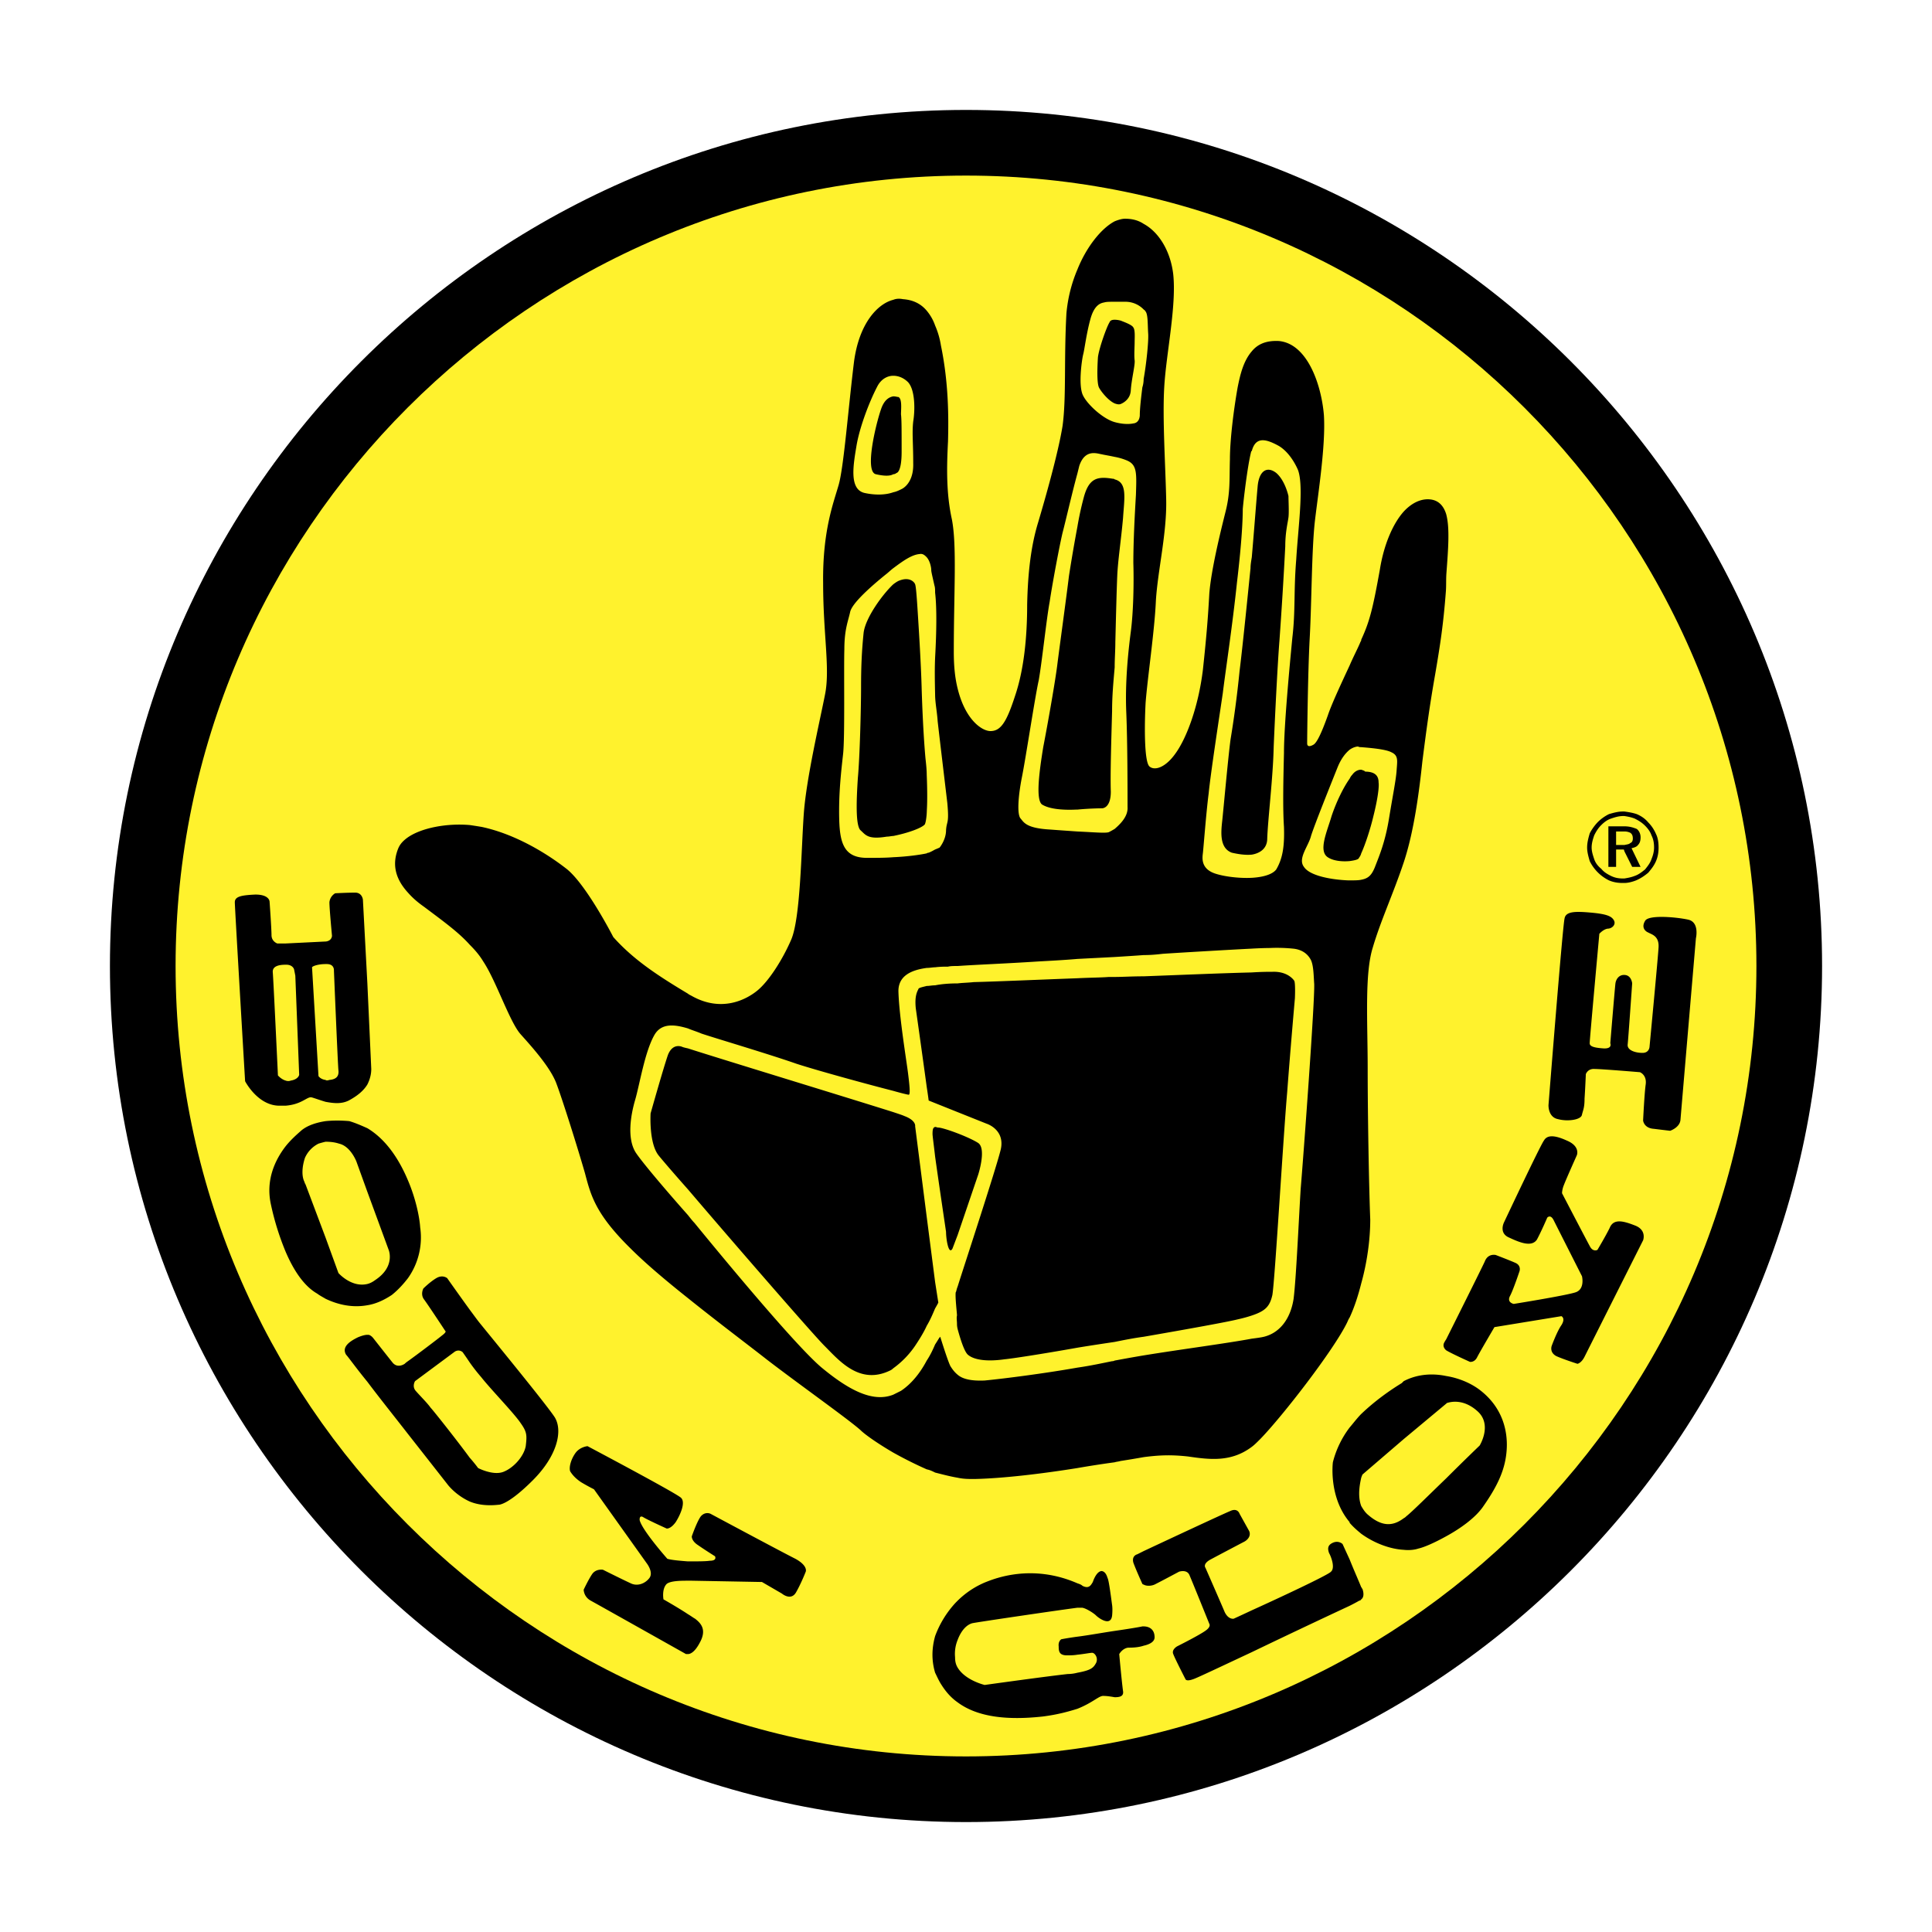
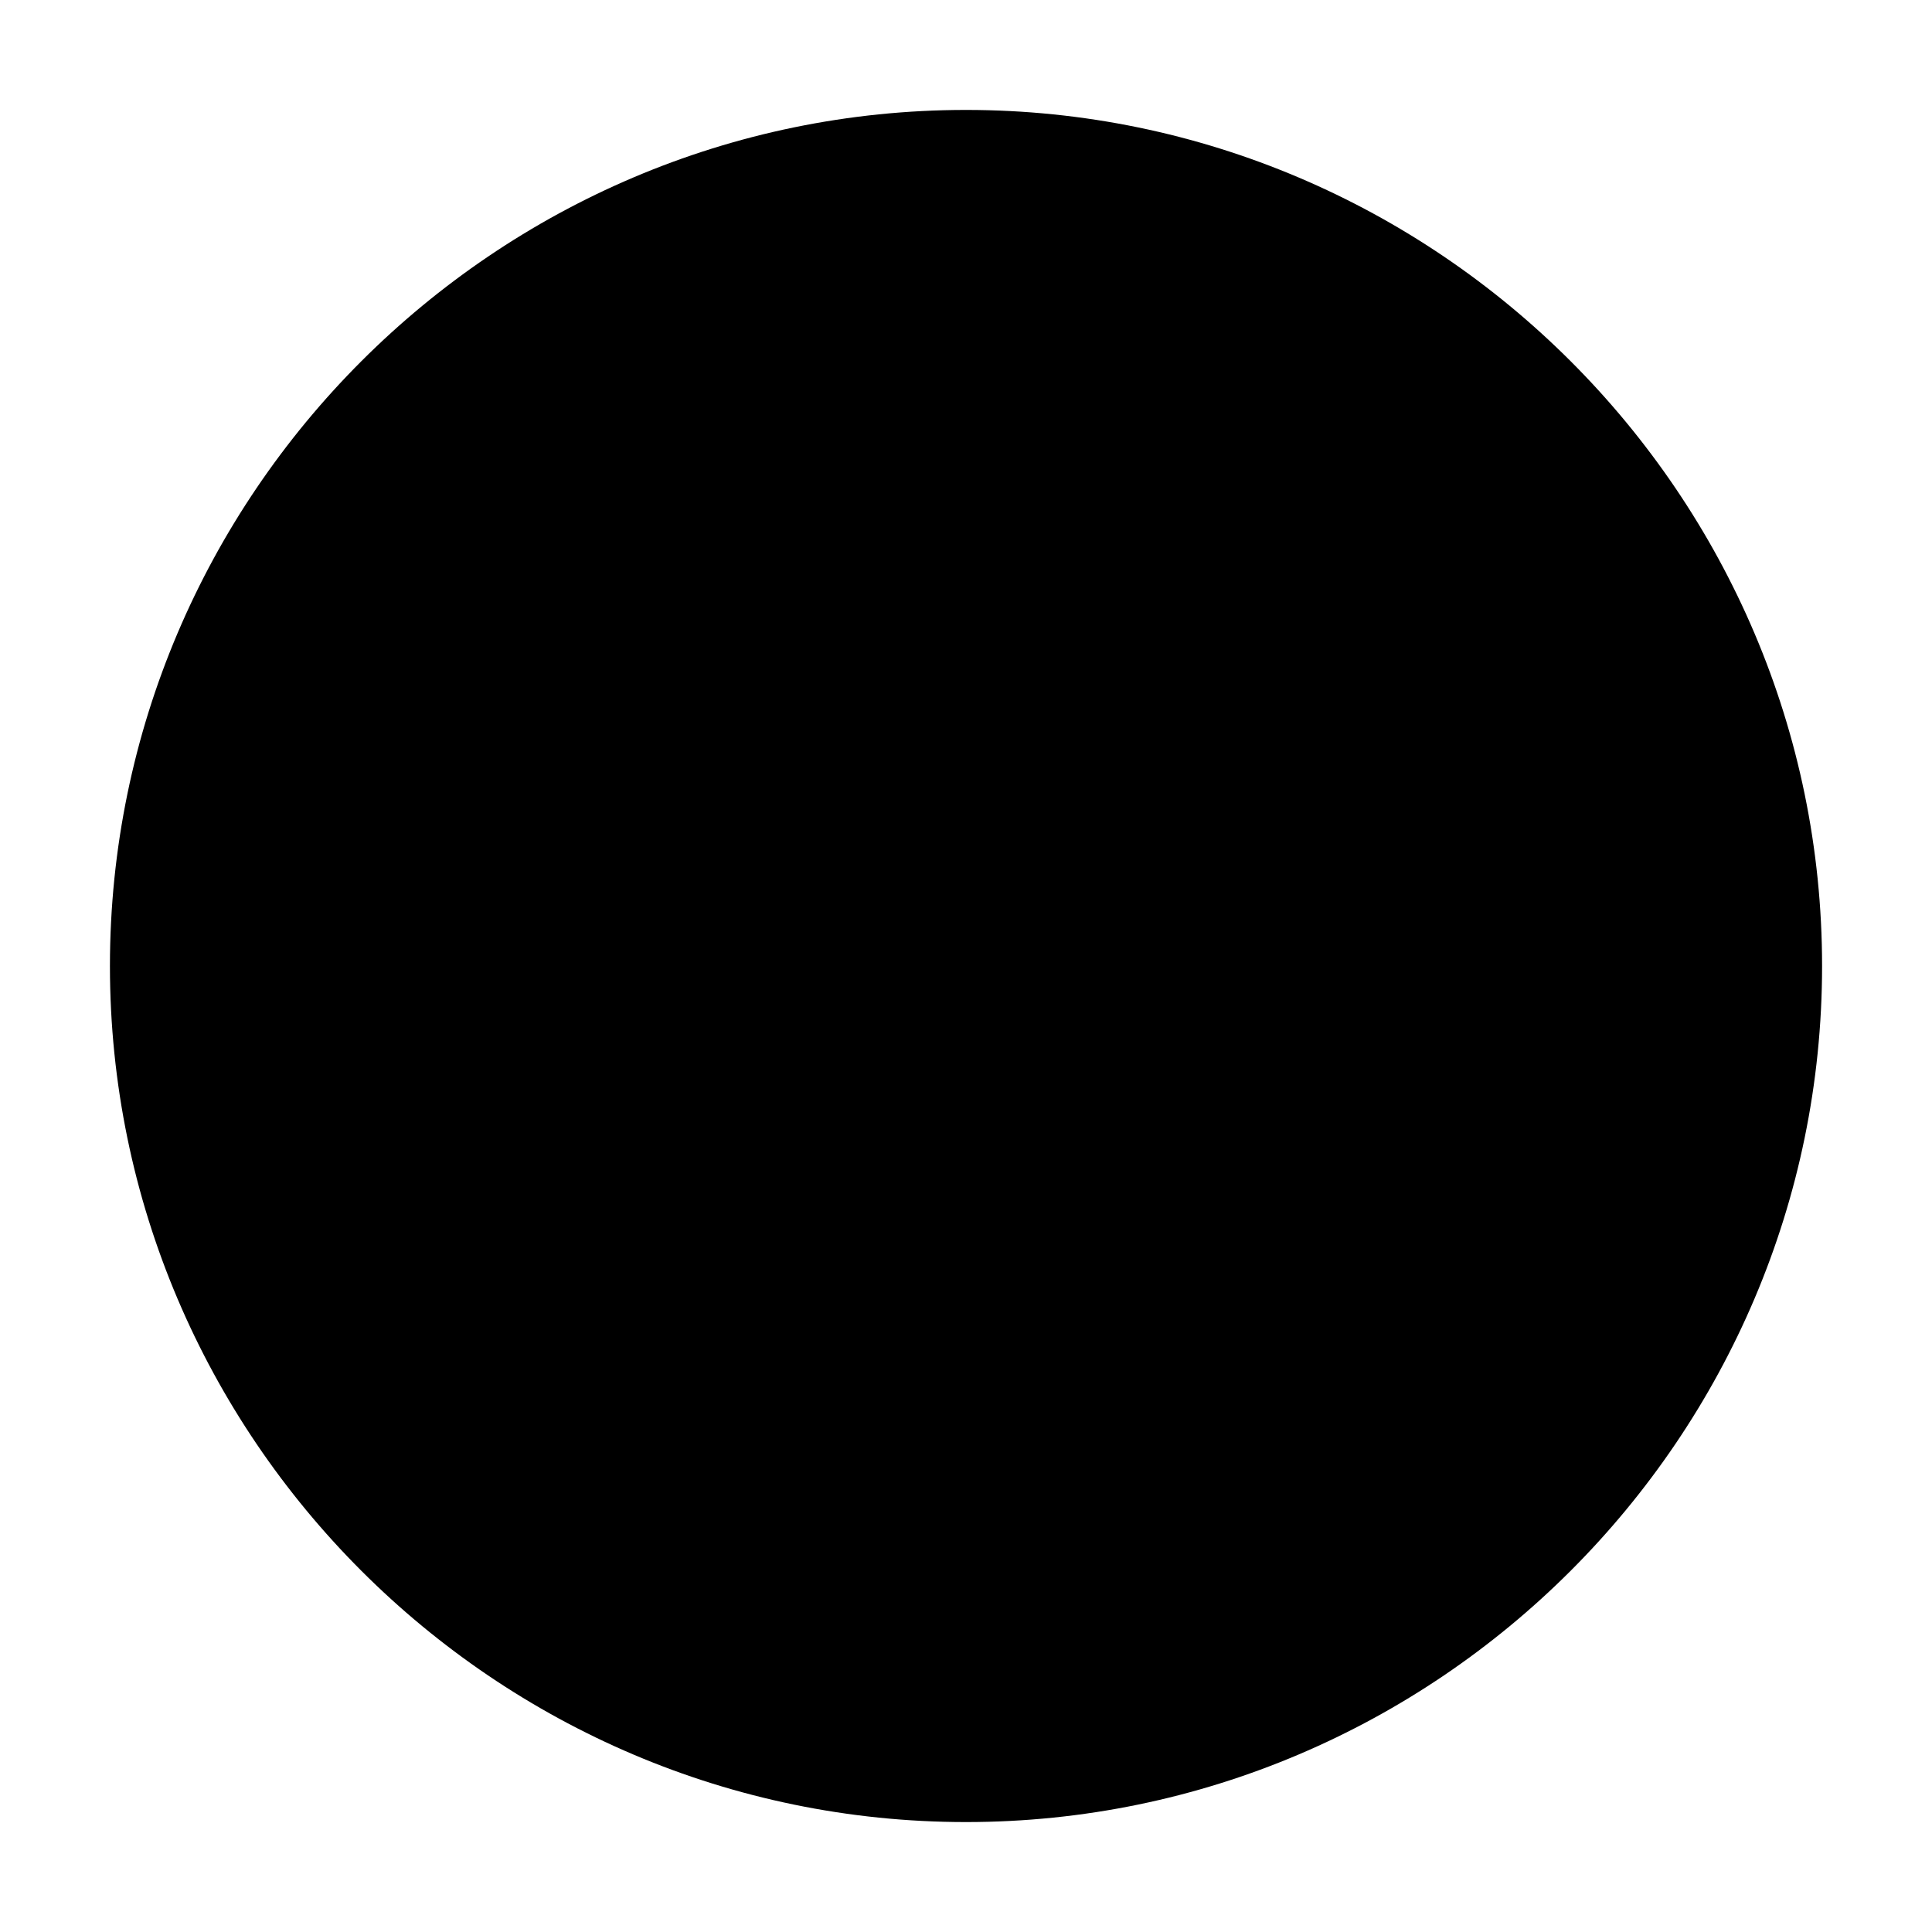
<svg xmlns="http://www.w3.org/2000/svg" width="2500" height="2500" viewBox="0 0 192.756 192.756">
  <g fill-rule="evenodd" clip-rule="evenodd">
-     <path fill="#fff" d="M0 0h192.756v192.756H0V0z" />
    <path d="M96.378 181.788c47.009 0 85.411-38.402 85.411-85.41s-38.402-85.41-85.411-85.41c-47.008 0-85.41 38.402-85.41 85.41s38.402 85.41 85.41 85.41z" />
-     <path d="M96.378 175.238c43.411 0 78.86-35.448 78.86-78.86 0-43.411-35.449-78.86-78.86-78.86-43.412 0-78.86 35.449-78.86 78.86 0 43.412 35.448 78.86 78.86 78.86z" fill="#fff22d" />
-     <path d="M28.5 124.891a26.87 26.87 0 0 1-1.477-4.752c-.514-2.376.385-4.366 1.477-5.779.514-.643 1.092-1.156 1.605-1.605.642-.514 1.542-.771 2.376-.899 1.22-.128 2.376 0 2.376 0 .642.192 1.221.449 1.798.707 1.927 1.155 3.211 3.211 4.046 5.201.771 1.799 1.156 3.66 1.22 4.688a7.023 7.023 0 0 1-1.22 5.072c-.449.579-.963 1.156-1.605 1.67-.771.514-1.605.899-2.44 1.028-1.412.256-2.826 0-4.174-.643-.321-.192-.578-.321-.834-.514-1.35-.77-2.378-2.377-3.148-4.174zM144.307 57.22c.186-2.496.348-4.565-.021-5.923-.258-.834-.771-1.413-1.67-1.477-.898-.064-1.799.386-2.568 1.22-1.092 1.22-1.99 3.339-2.377 5.78-.705 3.917-1.027 5.202-1.861 7 0 .064 0 .128-.064.193-.258.642-.707 1.477-1.092 2.376-.836 1.798-1.799 3.853-2.184 5.009-.643 1.798-1.092 2.697-1.412 2.89-.322.193-.643.257-.643-.129 0-.449.064-6.999.256-10.531.193-3.468.193-8.798.514-11.624.322-2.761 1.092-7.578.9-10.596-.258-3.083-1.67-7.128-4.496-7.385-1.283-.064-2.119.321-2.697 1.027-.834.963-1.156 2.312-1.412 3.596-.387 2.183-.771 5.202-.771 7.192-.064 1.926.064 3.275-.449 5.266-.514 2.055-1.412 5.715-1.605 8.091-.129 2.312-.256 4.045-.643 7.642-.449 3.661-1.605 6.743-2.697 8.284-1.027 1.477-2.119 1.798-2.633 1.349-.514-.45-.514-3.917-.385-6.358.193-2.504.898-7.192 1.027-10.21.193-3.019 1.092-6.679 1.027-10.018-.064-3.275-.385-8.091-.193-11.302.193-3.275 1.221-8.027.9-11.174-.258-2.312-1.414-4.238-2.955-5.073-.578-.385-1.219-.513-1.861-.513-.322 0-.707.128-1.027.256-1.35.707-2.826 2.569-3.725 4.816a14.502 14.502 0 0 0-1.092 4.367c-.258 4.688 0 8.413-.387 11.238-.449 2.761-1.732 7.257-2.439 9.633-.707 2.312-1.027 5.009-1.092 8.22 0 3.211-.32 6.486-1.221 9.119-.834 2.569-1.412 3.468-2.439 3.468-.834 0-2.504-1.092-3.275-4.238-.256-1.027-.385-2.184-.385-3.661 0-5.972.321-10.596-.192-13.229-.578-2.633-.514-5.266-.385-7.771.064-2.44.064-5.844-.707-9.569a8.052 8.052 0 0 0-.578-1.99 4.683 4.683 0 0 0-.835-1.478c-.642-.771-1.477-1.092-2.376-1.156-.321-.064-.642-.064-.963.064-1.541.386-3.403 2.312-3.917 6.166-.579 4.688-1.028 10.596-1.542 12.33-.514 1.798-1.605 4.56-1.541 9.761 0 5.137.707 8.541.192 11.11-.514 2.633-1.862 8.348-2.119 11.88-.257 3.532-.321 10.532-1.284 12.651-.899 2.055-2.248 4.109-3.34 5.009-1.091.899-3.596 2.248-6.614.514-.128-.063-.257-.128-.322-.192-2.89-1.734-5.394-3.34-7.449-5.651 0 0-2.762-5.395-4.752-6.872-1.99-1.541-5.073-3.403-8.348-4.11a51.026 51.026 0 0 0-1.22-.192c-2.248-.192-4.752.257-6.165 1.22-.449.321-.771.643-.963 1.092-.578 1.413-.45 2.89.963 4.432.45.514.963.963 1.605 1.412 2.055 1.542 3.468 2.569 4.56 3.789.514.514.963 1.028 1.349 1.67 1.284 1.927 2.633 6.036 3.725 7.257 1.092 1.22 2.89 3.21 3.532 4.816.642 1.669 2.247 6.807 2.89 9.055.578 2.183 1.027 4.046 4.56 7.513 1.477 1.478 3.532 3.211 5.715 4.945 2.955 2.376 6.037 4.688 7.835 6.101 3.083 2.376 8.156 5.973 9.376 7.064.449.449 1.734 1.349 3.275 2.247a40.746 40.746 0 0 0 3.339 1.67c.321.064.578.192.835.321.77.192 1.477.385 2.247.514.578.128 1.091.128 1.67.128 3.018-.063 7.064-.578 10.275-1.092a97.977 97.977 0 0 1 3.725-.577c.191-.064.385-.064.578-.129a91.119 91.119 0 0 0 2.311-.385c1.479-.193 2.697-.257 4.432-.064 2.184.32 4.303.578 6.357-.964.258-.191.514-.449.836-.77 2.246-2.312 7.32-8.863 8.668-11.624.064-.129.129-.321.258-.514.449-.964.834-2.12 1.156-3.403.578-2.056.898-4.367.898-6.357-.129-3.275-.256-10.34-.256-15.027 0-4.688-.322-9.504.514-12.137.77-2.633 2.055-5.395 3.082-8.477s1.541-7.064 1.861-10.082c.385-3.019.707-5.458 1.285-8.734.494-2.9.809-4.911 1.061-8.254.04-.586.009-1.168.05-1.751zm-.022 90.276c1.67-1.67 3.34-3.275 3.34-3.275s1.283-2.056-.193-3.403c-1.412-1.285-2.697-.963-3.082-.835l-.064.063-4.238 3.533-4.111 3.531s-.062.129-.127.321c-.129.578-.387 1.798 0 2.825.191.321.385.643.705.899 1.414 1.22 2.506 1.092 3.533.321.127-.064.191-.129.256-.193.577-.448 2.311-2.182 3.981-3.787zm0-10.211c1.219.192 2.504.706 3.467 1.478 2.184 1.733 2.697 4.045 2.568 5.907-.127 1.862-.834 3.468-2.311 5.587-.771 1.156-2.312 2.248-3.725 3.019-1.156.642-2.184 1.092-2.762 1.221-.385.128-.898.192-1.477.128-1.221-.064-2.826-.578-4.238-1.605-.387-.321-.771-.643-1.156-1.092v-.064c-2.119-2.504-1.67-5.972-1.67-5.972a9.625 9.625 0 0 1 1.67-3.468c.385-.449.77-.964 1.156-1.349 1.412-1.349 2.889-2.376 4.045-3.083l.193-.192c1.223-.643 2.699-.836 4.24-.515zm0-3.66c.643-1.285 3.531-7.064 3.854-7.771.32-.835 1.09-.643 1.09-.643s1.35.514 1.928.771c.643.257.449.835.449.835s-.643 1.927-.963 2.504c-.322.643.385.771.385.771s5.201-.835 6.166-1.156c.963-.32.641-1.605.641-1.605s-2.504-4.945-2.824-5.587c-.322-.642-.643-.257-.643-.257s-.578 1.349-1.027 2.184c-.514.771-1.67.321-2.762-.192-1.092-.45-.514-1.542-.514-1.542s3.66-7.77 3.98-8.155c.258-.449.836-.643 2.248 0 1.414.578 1.027 1.478 1.027 1.478s-1.092 2.439-1.283 2.953c-.193.45-.193.835-.193.835s2.441 4.688 2.762 5.266c.32.643.771.386.771.386s.77-1.284 1.219-2.184c.385-.963 1.35-.706 2.506-.257 1.219.45.834 1.478.834 1.478s-5.523 10.98-5.844 11.623c-.322.643-.707.707-.707.707s-1.412-.45-2.119-.771c-.707-.385-.449-1.027-.449-1.027s.514-1.412.963-2.055c.449-.707 0-.899 0-.899l-6.678 1.092s-1.477 2.505-1.734 3.019-.707.449-.707.449-1.861-.834-2.375-1.156c-.449-.385-.193-.771-.193-.771s.063-.131.192-.323zm22.348-20.807s.963-.321 1.027-1.092 1.541-18.11 1.541-18.11.385-1.605-.77-1.862c-1.156-.256-3.982-.514-4.303.128-.387.642 0 1.028.32 1.156.32.192 1.092.321 1.027 1.477s-.898 9.889-.898 9.889 0 .643-.707.643-1.541-.258-1.477-.835c.064-.578.449-6.101.449-6.101s-.064-.771-.707-.835c-.578-.064-.898.386-.963.835-.064.514-.514 5.972-.514 5.972s.258.578-.707.514c-.898-.063-1.348-.192-1.348-.514 0-.385.963-10.917.963-10.917s.385-.45.834-.514c.451 0 .9-.45.578-.899-.256-.385-.834-.578-2.311-.707-1.477-.128-2.441-.128-2.568.578-.193.707-1.605 18.623-1.605 18.623s-.064 1.221.963 1.413c.963.257 2.311.064 2.375-.45.129-.514.258-.706.258-1.604.064-.899.129-2.44.129-2.44s.191-.578.898-.514c.643 0 4.496.321 4.496.321s.705.257.578 1.22c-.129.898-.258 3.597-.258 3.597s.064.771 1.092.835c1.03.129 1.608.193 1.608.193zm-30.824-38.274c.77.064 2.439.192 3.018.514.707.321.578.835.514 1.798s-.385 2.504-.771 4.88c-.385 2.312-.963 3.661-1.412 4.816-.32.771-.643 1.092-1.348 1.22-.258.064-.707.064-1.156.064h-.129c-1.67-.064-3.854-.449-4.432-1.349-.641-.835.451-2.055.707-3.082.32-1.027 1.734-4.56 2.633-6.807.385-.963.836-1.477 1.221-1.798.449-.321.834-.321.834-.321.127.065.192.065.321.065zm0 83.805c.064.064.064.129.127.192.193.578.064.899-.127 1.027-.064.129-.193.129-.193.129s-.32.192-.963.514a921.61 921.61 0 0 0-9.762 4.624c-3.018 1.412-5.586 2.633-5.844 2.697-.707.257-.771 0-.771 0s-1.027-1.991-1.219-2.505c-.193-.449.385-.771.385-.771s2.312-1.156 2.891-1.605c.514-.385.32-.643.32-.643s-1.734-4.303-1.99-4.88c-.258-.579-1.027-.321-1.027-.321s-1.799.963-2.441 1.284c-.449.192-.898.128-1.092 0-.062 0-.129-.064-.129-.064s-.641-1.412-.898-2.119c-.191-.706.387-.835.387-.835l.641-.321c2.055-.963 7.963-3.725 8.605-3.981.771-.385.963.257.963.257l.963 1.734c.258.642-.449 1.027-.449 1.027s-2.568 1.349-3.402 1.798c-.836.45-.514.835-.514.835s1.605 3.661 1.926 4.431c.387.771.898.643.898.643s.707-.321 1.799-.835c2.697-1.22 7.643-3.531 7.898-3.853.449-.386 0-1.541-.191-1.862-.129-.386-.193-.771.385-1.028.578-.256.963.129.963.129s.322.706.707 1.541c.382.962.896 2.118 1.154 2.761zm0-81.557c.191.064.385.128.385.193 1.221 0 1.348.642 1.348 1.092.064.385-.064 1.541-.514 3.339-.32 1.348-.834 2.89-1.219 3.725-.064.257-.193.385-.258.513-.129.129-.449.193-.898.257-.707.064-1.605 0-2.184-.385-.963-.643-.064-2.569.385-4.11.449-1.349 1.156-2.826 1.799-3.725.064-.128.129-.256.256-.385.321-.45.706-.514.9-.514zm-10.918-31.789c.385-1.477 1.414-1.22 2.697-.513 1.285.77 1.928 2.44 1.928 2.44.576 1.669 0 5.715-.193 8.926-.258 3.147-.064 5.073-.385 7.771-.258 2.697-.836 8.733-.836 11.495-.064 2.697-.129 5.458 0 7.385.064 1.927-.129 3.146-.77 4.238-.387.514-1.35.771-2.441.835-1.283.064-2.697-.128-3.531-.385-1.541-.45-1.414-1.542-1.35-2.055.064-.514.322-3.982.578-5.973.193-1.991 1.092-7.834 1.412-10.018.258-2.119.965-6.743 1.414-11.045.514-4.303.578-6.486.578-7.321.064-.771.449-4.174.834-5.715 0 0 0-.065.065-.065zm0 49.642c1.092-.064 1.863-.064 1.863-.064s.963-.064 2.246.064c.707.064 1.414.385 1.799 1.155.258.578.258 1.478.32 2.376.064 1.799-1.092 17.403-1.348 20.422-.193 3.083-.449 8.926-.707 10.981-.32 2.055-1.412 3.403-2.953 3.789-.258.064-.707.128-1.221.192-2.375.449-7.256 1.092-10.789 1.67-1.156.192-2.184.385-2.889.514-.129.063-.193.063-.258.063-.963.193-2.119.45-3.467.643-3.275.578-7.258 1.092-9.248 1.284-1.477.064-2.248-.192-2.697-.577-.385-.321-.578-.643-.706-.836-.257-.449-1.028-2.953-1.028-2.953-.128.128-.257.385-.513.771-.193.449-.45 1.027-.835 1.605-.578 1.092-1.413 2.247-2.568 3.019l-.771.385c-2.119.835-4.559-.578-7.063-2.633-2.762-2.248-11.624-13.101-12.78-14.514-.192-.192-.385-.449-.643-.771-1.541-1.733-4.431-5.073-5.201-6.229-.899-1.412-.514-3.725-.064-5.266s.963-4.816 1.927-6.485c.707-1.221 2.055-1.028 3.339-.643.45.192.899.32 1.349.514 1.541.514 6.55 1.99 9.504 3.019 2.184.706 7.128 2.055 9.632 2.696.899.257 1.477.386 1.542.386.191 0 .063-1.092-.065-2.119-.128-1.092-.899-5.716-.963-8.221 0-1.604 1.413-2.118 2.826-2.312.321 0 .578-.063.835-.063.513-.064.963-.064 1.284-.064.257-.064.578-.064.963-.064 1.799-.128 5.074-.257 7.963-.449 1.092-.064 2.504-.129 3.982-.257 1.221-.064 2.504-.128 3.725-.193 1.027-.064 2.055-.128 2.889-.192.771 0 1.35-.064 1.928-.129 1.99-.13 6.357-.387 8.861-.514zm0 2.376c.963-.064 1.67-.064 2.055-.064 1.605-.064 2.184.899 2.184.899.129.257.064 1.733.064 1.733s-.449 5.073-.771 9.376c-.385 4.367-1.219 18.687-1.477 20.229-.256 1.156-.705 1.605-2.055 2.056-.385.128-.834.256-1.412.385-1.027.257-4.945.964-9.377 1.734-.963.128-1.926.32-2.889.514-1.285.192-2.568.385-3.725.578-3.598.642-6.551 1.091-7.258 1.155-1.797.257-3.146.064-3.724-.514-.385-.449-.771-1.798-.963-2.504-.064-.258-.064-.45-.064-.515 0-.32-.064-.578 0-.834 0-.258-.192-1.799-.128-2.312.063-.064.063-.257.192-.578.771-2.439 3.854-11.815 4.303-13.678.449-1.991-1.412-2.569-1.412-2.569l-2.891-1.155-2.247-.899-.642-.257s-.064-.514-.193-1.349c-.321-2.376-.963-6.936-1.091-7.835-.128-1.22.128-1.669.257-1.926 0-.129.321-.193.834-.321.257 0 .514-.064.835-.064.642-.129 1.413-.192 2.247-.192.514-.064 1.028-.064 1.605-.129 2.439-.064 6.871-.257 10.34-.385 1.221-.064 2.311-.064 3.146-.129h.578c.77 0 1.732-.064 2.889-.064 3.469-.13 8.028-.322 10.79-.386zm0-41.421c.193-2.184.449-5.587.578-7 .129-1.669.963-2.119 1.863-1.413.898.771 1.219 2.312 1.219 2.312 0 .45.064 1.605 0 2.119s-.32 1.477-.32 2.89a473.655 473.655 0 0 1-.578 9.376c-.193 2.44-.449 7.578-.578 10.66-.064 3.019-.578 7.192-.643 9.119 0 1.027-.77 1.477-1.541 1.605-.707.064-1.412-.064-1.99-.193-1.221-.45-1.092-1.991-.963-3.147.127-1.156.578-6.229.834-8.156.32-1.926.643-4.238.898-6.807.322-2.569.9-8.349 1.094-10.275 0-.32.062-.705.127-1.09zm-10.789-24.724c.064.064.129.064.129.128.322.257.258 1.284.322 2.248.062.771-.193 3.146-.451 4.56 0 .321-.062.642-.129.834-.127 1.028-.256 2.119-.256 2.826-.064.771-.643.771-.643.771s-.705.193-1.861-.128c-1.156-.321-2.697-1.734-3.146-2.633-.514-.963-.129-3.596 0-4.11.127-.45.32-2.055.705-3.468.385-1.477 1.027-1.669 1.414-1.733.191-.064.514-.064 1.027-.064h1.027a2.52 2.52 0 0 1 1.862.769zm0 133.316c.578-.128 1.092-.385 1.092-.834 0-.836-.578-1.092-1.092-1.092h-.129c-.256.063-1.412.256-2.76.449-1.285.192-2.697.449-3.725.577-.965.129-1.605.258-1.605.258s-.322.192-.258.706c0 .514.064.899.836.899.256 0 .643 0 1.027-.065.641-.063 1.283-.191 1.477-.191.258 0 .643.514.385 1.027-.256.449-.449.706-1.861.963a3.906 3.906 0 0 1-.965.129c-2.311.256-8.283 1.091-8.283 1.091s-1.926-.449-2.697-1.733c-.192-.321-.256-.643-.256-1.027a3.676 3.676 0 0 1 .256-1.734c.386-1.027.963-1.541 1.477-1.67.643-.128 8.477-1.284 10.469-1.541h.449c.32 0 1.156.514 1.412.771.258.258 1.479 1.156 1.605 0 0 0 .064-.577 0-1.027-.064-.449-.32-2.504-.449-2.696-.064-.193-.193-.643-.578-.707-.449 0-.771.707-.898 1.092-.193.321-.385.706-1.027.385-.129-.128-.322-.192-.514-.256-4.561-1.991-8.285-.45-9.119-.129a8.666 8.666 0 0 0-2.826 1.862l-.192.192a9.984 9.984 0 0 0-2.055 3.34c-.322 1.156-.386 2.376 0 3.66.192.385.385.835.642 1.22.449.707.963 1.284 1.605 1.734 1.99 1.478 4.945 1.798 8.477 1.413 1.541-.193 2.633-.514 3.469-.771 1.605-.642 2.184-1.348 2.633-1.283.32 0 .707.063 1.092.128.449 0 .898-.064.834-.578-.129-.899-.385-3.725-.385-3.725s.32-.578.898-.642c.32-.001.96-.001 1.539-.195zM111.213 82.7c.514-.45 1.348-1.22 1.283-2.183 0-1.542 0-6.422-.127-9.44-.129-3.018.191-6.037.449-8.027.256-1.926.32-4.816.256-6.871 0-2.119.129-4.624.258-6.808.064-2.119.129-2.954-.836-3.403a5.742 5.742 0 0 0-1.283-.385c-.578-.128-1.027-.193-1.285-.257-.449-.064-1.67-.578-2.248 1.156l-.191.771c-.514 1.862-1.156 4.688-1.479 5.908-.32 1.349-1.027 5.138-1.283 6.872-.322 1.734-.771 6.037-1.092 7.834-.385 1.734-1.285 7.706-1.67 9.633-.385 1.926-.514 3.789-.129 4.174.322.385.578.963 2.955 1.091.834.064 1.797.129 2.697.193 1.541.064 2.824.193 3.146.064.001-.001.257-.129.579-.322zm.064-18.624c.062-2.44.127-5.137.191-6.614.064-1.541.385-3.597.578-5.78.129-1.991.449-3.532-.834-3.853-.064-.064-.129-.064-.193-.064-1.541-.257-2.375-.064-2.891 1.863a31.954 31.954 0 0 0-.641 2.954 158.919 158.919 0 0 0-.836 4.88c-.256 2.119-.963 7.257-1.156 8.798-.191 1.605-.963 5.972-1.412 8.284-.385 2.376-.77 5.202-.129 5.715.707.45 1.992.578 3.404.514h.129c1.348-.128 2.439-.128 2.439-.128s.9.064.9-1.669c-.064-1.734.062-5.587.127-8.027 0-1.542.129-2.89.258-4.367v-.072c.002-.812.066-1.622.066-2.434zm-.064-23.825c.191.064.385.128.578.064 0 0 .963-.321 1.027-1.348.064-1.092.449-2.569.385-3.019s0-1.413 0-1.798c0-.45.064-1.22-.129-1.477-.129-.257-.834-.514-1.156-.643-.127-.064-.449-.128-.705-.128-.258 0-.449.064-.514.257-.258.386-1.027 2.505-1.156 3.468-.064.963-.129 2.697.129 3.083.127.257.834 1.221 1.541 1.541zm-15.67 82.971l2.055-6.037s.836-2.568 0-3.146c-.385-.257-1.22-.643-2.055-.963-.834-.321-1.669-.578-1.926-.578-.129 0-.193-.064-.321-.064-.193.064-.257.193-.257.706 0 .193.128 1.092.257 2.248.385 2.762 1.027 7.064 1.091 7.514 0 .706.257 2.376.642 1.669l.514-1.349zm-2.247-64.091c.186 1.555.131 4.075.011 6.275-.07 1.31-.036 2.677-.01 3.99.016.797.191 1.6.255 2.579.257 2.248.707 5.973.964 8.156.192 2.119-.064 1.734-.129 2.697 0 .963-.642 1.734-.642 1.734s-.128.064-.449.193c-.129.064-.322.192-.642.321 0 0-.129 0-.193.064-.578.128-1.862.321-3.339.385-.77.064-1.669.064-2.44.064-2.376.064-2.89-1.284-2.954-3.853s.193-4.752.385-6.486c.193-1.669.064-8.477.128-10.468 0-1.991.385-2.826.578-3.725.192-.899 2.183-2.633 3.532-3.725.257-.193.513-.45.77-.642 1.028-.771 1.863-1.349 2.633-1.413.321-.064.514.129.706.321.385.449.45 1.156.45 1.22 0 .192 0 .192.321 1.605.065.195.065.452.065.708zm0 68.778l.321 2.055s-.129.258-.321.578c-.193.449-.45 1.092-.835 1.734-.321.706-.771 1.412-1.156 1.99a9.023 9.023 0 0 1-2.184 2.248c-.128.128-.257.192-.257.192-3.083 1.541-5.137-.963-6.614-2.44-1.156-1.156-9.183-10.403-13.615-15.604-1.541-1.734-2.632-3.019-2.89-3.34-1.027-1.22-.835-4.238-.835-4.238s1.285-4.56 1.734-5.844c.514-1.284 1.477-.771 1.477-.771s.193.064.513.128c2.762.899 16.44 5.073 20.486 6.358.578.192.963.32 1.092.385 1.22.45 1.092 1.027 1.092 1.027l1.156 9.055.836 6.487zm-.836-50.604c.057 1.349.063 2.55.021 3.345-.011.205-.014.424-.031.63-.067.795-.183.97-.183.97-.257.321-1.541.835-3.147 1.156-.193 0-.385.064-.642.064-1.926.321-2.119-.193-2.633-.642-.514-.514-.385-3.211-.257-5.202.192-1.991.321-7 .321-9.055 0-1.991.064-3.596.257-5.458.192-1.477 1.862-3.789 2.954-4.816.257-.192.45-.321.642-.386 1.028-.385 1.478.193 1.542.386.064.192.128.707.257 2.761.128 1.991.321 5.138.386 7.385.064 2.248.192 5.009.385 7.192.064.579.128 1.157.128 1.67zM89.121 37.49c.578 0 1.092.257 1.477.642.707.771.707 2.762.514 3.917-.128 1.156 0 2.055 0 4.174.064 2.055-1.155 2.569-1.155 2.569-.257.128-.514.257-.835.321-.707.257-1.734.321-2.89.064-1.542-.385-1.091-2.825-.771-4.752.321-1.862 1.284-4.367 2.055-5.844.385-.769 1.027-1.091 1.605-1.091zm0 2.055c.257 0 .385.064.514.064.386.192.257 1.22.257 1.733.064.514.064 1.542.064 3.725 0 2.119-.514 2.119-.514 2.119a.49.49 0 0 1-.321.128c-.321.192-.899.192-1.734 0-1.156-.257 0-5.009.514-6.486.321-.962.835-1.219 1.22-1.283zM68.635 161.046c.322.192.578.386.707.449.579.449 1.22 1.092.45 2.44-.514.964-.963 1.092-1.156 1.092h-.192s-8.798-4.944-9.504-5.33c-.707-.386-.707-1.092-.707-1.092s.449-.963.834-1.541c.386-.578 1.092-.449 1.092-.449s2.055 1.027 2.762 1.349c.642.32 1.413.063 1.862-.514.45-.578-.257-1.478-.257-1.478l-5.266-7.385s-.642-.321-1.284-.707c-.578-.385-.899-.771-1.092-1.092-.128-.385.064-1.156.514-1.798.45-.643 1.22-.706 1.22-.706s8.734 4.624 9.312 5.138c.514.449-.064 1.733-.514 2.439-.514.707-.899.643-.899.643s-1.991-.899-2.376-1.156c-.385-.192-.321.321-.321.321.257 1.027 2.761 3.853 2.761 3.853.45.129 1.22.193 2.055.258.899 0 1.798 0 2.184-.064.771 0 .514-.449.514-.449s-1.028-.643-1.669-1.092c-.707-.45-.643-.899-.643-.899s.514-1.478.899-1.991c.449-.514.963-.257.963-.257s7.192 3.854 8.477 4.495c1.285.707 1.027 1.285 1.027 1.285s-.449 1.156-.963 2.055c-.514.899-1.413.129-1.413.129l-1.99-1.156-7-.129h-.386c-.642 0-1.733 0-2.119.321-.514.514-.321 1.541-.321 1.541s1.476.834 2.439 1.477zM46.866 145.44c.514.578.835 1.027.835 1.027s1.477.771 2.504.386c1.027-.386 2.055-1.541 2.248-2.568.129-1.092.129-1.413-.514-2.312-.642-.964-2.954-3.34-3.917-4.561a18.832 18.832 0 0 1-1.156-1.477c-.385-.578-.706-1.027-.706-1.027s-.321-.321-.771-.064l-3.981 2.954s-.321.514.064.964c.45.513 1.221 1.283 1.477 1.669.257.257 2.697 3.34 3.917 5.009zm0-14.769c.386.514.707.963.963 1.284 1.092 1.349 6.679 8.155 7.513 9.44.835 1.348.257 3.853-2.184 6.293-2.504 2.504-3.403 2.44-3.403 2.44-1.157.128-2.12 0-2.89-.321-1.413-.643-2.184-1.67-2.184-1.67s-1.862-2.376-3.981-5.073c-1.348-1.733-2.89-3.66-4.046-5.201-1.156-1.413-1.926-2.505-2.119-2.697-.514-.835.514-1.413 1.156-1.733.449-.193.771-.258.963-.258h.129c.257.064.449.321.449.321s1.413 1.798 1.927 2.44 1.22.129 1.22.129.128-.129.321-.258c.899-.642 3.019-2.247 3.404-2.568.513-.385.321-.449.321-.449s-1.733-2.634-2.119-3.146c-.385-.514-.064-1.092-.064-1.092s.643-.643 1.285-1.028c.642-.385 1.091 0 1.091 0s1.22 1.734 2.248 3.147zm-10.211-11.752l-1.091-3.019s-.578-1.541-1.734-1.798c-.385-.129-.834-.192-1.348-.192a9.863 9.863 0 0 0-.706.192 2.897 2.897 0 0 0-1.349 1.412c-.321.963-.321 1.863-.064 2.377.192.577.064.128.064.128l2.055 5.459 1.284 3.532s1.284 1.477 2.89 1.092c.257-.064.514-.193.771-.386 2.055-1.349 1.349-3.019 1.349-3.019l-2.121-5.778zm0-20.743l.386 8.478c0 .514-.128 1.027-.386 1.541-.385.642-1.027 1.156-1.862 1.605-.771.385-1.605.257-2.312.128-.642-.192-1.156-.386-1.413-.449-.449-.064-.963.706-2.568.835h-.707c-2.119-.064-3.339-2.44-3.339-2.44s-1.027-17.339-1.027-17.853c0-.578.642-.706 2.055-.771 1.413 0 1.413.707 1.413.707s.193 2.697.193 3.339c0 .642.578.835.578.835h.834l3.917-.193h.064c.642-.063.642-.577.642-.577s-.257-2.697-.257-3.34c.065-.642.579-.899.579-.899s1.22-.064 1.991-.064c.706 0 .771.706.771.706l.448 8.412zm-4.174 9.569c.064.064.192.064.385 0 .707-.064.963-.386.899-.964-.064-.578-.449-9.954-.449-9.954s.064-.642-.706-.642h-.129c-.706 0-1.285.192-1.349.321l.643 10.853s.192.322.706.386zm-3.981.065a.723.723 0 0 0 .514 0c.771-.129.835-.578.835-.578l-.385-9.891-.128-.642s-.129-.449-.771-.449H28.5c-.643 0-1.349.128-1.284.771.064.706.513 10.274.513 10.274s.321.386.771.515zM162.072 81.416h-.127c-.449 0-.836.128-1.221.257s-.707.385-.963.642c-.322.321-.514.642-.707 1.027-.129.385-.256.771-.256 1.22 0 .385.127.771.256 1.156.129.386.385.707.707.964.256.321.578.514.963.706s.771.257 1.156.257h.191c.387-.064.707-.128 1.029-.257.385-.129.705-.385 1.027-.643.256-.321.514-.642.641-1.027.129-.321.258-.706.258-1.156s-.064-.835-.258-1.22c-.127-.385-.385-.706-.641-.963-.322-.321-.643-.514-1.027-.707-.321-.128-.641-.193-1.028-.256zm0 2.889c.258-.064.451-.064.578-.193.193-.064.258-.257.258-.449 0-.257-.064-.45-.258-.578a1.277 1.277 0 0 0-.578-.128H161.238v1.349h.643l.191-.001zm0-1.862c.514 0 .9.128 1.221.257.258.193.387.514.387.834 0 .321-.064.578-.258.771-.129.193-.385.257-.643.321l.9 1.862h-.836l-.771-1.541-.062-.192h-.771v1.733h-.77v-4.045h1.603zm0 5.651h-.191c-.449 0-.9-.064-1.35-.257a4.212 4.212 0 0 1-1.925-1.926c-.129-.45-.258-.899-.258-1.349 0-.514.129-.963.258-1.413.193-.386.514-.835.834-1.156a4.253 4.253 0 0 1 1.092-.771c.449-.129.9-.257 1.35-.257h.191c.451.064.836.128 1.221.257.449.193.836.45 1.156.835.32.321.578.706.771 1.156.191.386.256.834.256 1.349 0 .45-.064.899-.256 1.349-.193.45-.451.771-.771 1.156-.385.321-.77.578-1.221.771-.321.127-.77.256-1.157.256z" />
+     <path d="M28.5 124.891a26.87 26.87 0 0 1-1.477-4.752c-.514-2.376.385-4.366 1.477-5.779.514-.643 1.092-1.156 1.605-1.605.642-.514 1.542-.771 2.376-.899 1.22-.128 2.376 0 2.376 0 .642.192 1.221.449 1.798.707 1.927 1.155 3.211 3.211 4.046 5.201.771 1.799 1.156 3.66 1.22 4.688a7.023 7.023 0 0 1-1.22 5.072c-.449.579-.963 1.156-1.605 1.67-.771.514-1.605.899-2.44 1.028-1.412.256-2.826 0-4.174-.643-.321-.192-.578-.321-.834-.514-1.35-.77-2.378-2.377-3.148-4.174zM144.307 57.22c.186-2.496.348-4.565-.021-5.923-.258-.834-.771-1.413-1.67-1.477-.898-.064-1.799.386-2.568 1.22-1.092 1.22-1.99 3.339-2.377 5.78-.705 3.917-1.027 5.202-1.861 7 0 .064 0 .128-.064.193-.258.642-.707 1.477-1.092 2.376-.836 1.798-1.799 3.853-2.184 5.009-.643 1.798-1.092 2.697-1.412 2.89-.322.193-.643.257-.643-.129 0-.449.064-6.999.256-10.531.193-3.468.193-8.798.514-11.624.322-2.761 1.092-7.578.9-10.596-.258-3.083-1.67-7.128-4.496-7.385-1.283-.064-2.119.321-2.697 1.027-.834.963-1.156 2.312-1.412 3.596-.387 2.183-.771 5.202-.771 7.192-.064 1.926.064 3.275-.449 5.266-.514 2.055-1.412 5.715-1.605 8.091-.129 2.312-.256 4.045-.643 7.642-.449 3.661-1.605 6.743-2.697 8.284-1.027 1.477-2.119 1.798-2.633 1.349-.514-.45-.514-3.917-.385-6.358.193-2.504.898-7.192 1.027-10.21.193-3.019 1.092-6.679 1.027-10.018-.064-3.275-.385-8.091-.193-11.302.193-3.275 1.221-8.027.9-11.174-.258-2.312-1.414-4.238-2.955-5.073-.578-.385-1.219-.513-1.861-.513-.322 0-.707.128-1.027.256-1.35.707-2.826 2.569-3.725 4.816a14.502 14.502 0 0 0-1.092 4.367c-.258 4.688 0 8.413-.387 11.238-.449 2.761-1.732 7.257-2.439 9.633-.707 2.312-1.027 5.009-1.092 8.22 0 3.211-.32 6.486-1.221 9.119-.834 2.569-1.412 3.468-2.439 3.468-.834 0-2.504-1.092-3.275-4.238-.256-1.027-.385-2.184-.385-3.661 0-5.972.321-10.596-.192-13.229-.578-2.633-.514-5.266-.385-7.771.064-2.44.064-5.844-.707-9.569a8.052 8.052 0 0 0-.578-1.99 4.683 4.683 0 0 0-.835-1.478c-.642-.771-1.477-1.092-2.376-1.156-.321-.064-.642-.064-.963.064-1.541.386-3.403 2.312-3.917 6.166-.579 4.688-1.028 10.596-1.542 12.33-.514 1.798-1.605 4.56-1.541 9.761 0 5.137.707 8.541.192 11.11-.514 2.633-1.862 8.348-2.119 11.88-.257 3.532-.321 10.532-1.284 12.651-.899 2.055-2.248 4.109-3.34 5.009-1.091.899-3.596 2.248-6.614.514-.128-.063-.257-.128-.322-.192-2.89-1.734-5.394-3.34-7.449-5.651 0 0-2.762-5.395-4.752-6.872-1.99-1.541-5.073-3.403-8.348-4.11a51.026 51.026 0 0 0-1.22-.192c-2.248-.192-4.752.257-6.165 1.22-.449.321-.771.643-.963 1.092-.578 1.413-.45 2.89.963 4.432.45.514.963.963 1.605 1.412 2.055 1.542 3.468 2.569 4.56 3.789.514.514.963 1.028 1.349 1.67 1.284 1.927 2.633 6.036 3.725 7.257 1.092 1.22 2.89 3.21 3.532 4.816.642 1.669 2.247 6.807 2.89 9.055.578 2.183 1.027 4.046 4.56 7.513 1.477 1.478 3.532 3.211 5.715 4.945 2.955 2.376 6.037 4.688 7.835 6.101 3.083 2.376 8.156 5.973 9.376 7.064.449.449 1.734 1.349 3.275 2.247a40.746 40.746 0 0 0 3.339 1.67c.321.064.578.192.835.321.77.192 1.477.385 2.247.514.578.128 1.091.128 1.67.128 3.018-.063 7.064-.578 10.275-1.092a97.977 97.977 0 0 1 3.725-.577c.191-.064.385-.064.578-.129a91.119 91.119 0 0 0 2.311-.385c1.479-.193 2.697-.257 4.432-.064 2.184.32 4.303.578 6.357-.964.258-.191.514-.449.836-.77 2.246-2.312 7.32-8.863 8.668-11.624.064-.129.129-.321.258-.514.449-.964.834-2.12 1.156-3.403.578-2.056.898-4.367.898-6.357-.129-3.275-.256-10.34-.256-15.027 0-4.688-.322-9.504.514-12.137.77-2.633 2.055-5.395 3.082-8.477s1.541-7.064 1.861-10.082c.385-3.019.707-5.458 1.285-8.734.494-2.9.809-4.911 1.061-8.254.04-.586.009-1.168.05-1.751zm-.022 90.276c1.67-1.67 3.34-3.275 3.34-3.275s1.283-2.056-.193-3.403c-1.412-1.285-2.697-.963-3.082-.835l-.064.063-4.238 3.533-4.111 3.531s-.062.129-.127.321c-.129.578-.387 1.798 0 2.825.191.321.385.643.705.899 1.414 1.22 2.506 1.092 3.533.321.127-.064.191-.129.256-.193.577-.448 2.311-2.182 3.981-3.787zm0-10.211c1.219.192 2.504.706 3.467 1.478 2.184 1.733 2.697 4.045 2.568 5.907-.127 1.862-.834 3.468-2.311 5.587-.771 1.156-2.312 2.248-3.725 3.019-1.156.642-2.184 1.092-2.762 1.221-.385.128-.898.192-1.477.128-1.221-.064-2.826-.578-4.238-1.605-.387-.321-.771-.643-1.156-1.092v-.064c-2.119-2.504-1.67-5.972-1.67-5.972a9.625 9.625 0 0 1 1.67-3.468c.385-.449.77-.964 1.156-1.349 1.412-1.349 2.889-2.376 4.045-3.083l.193-.192c1.223-.643 2.699-.836 4.24-.515zm0-3.66c.643-1.285 3.531-7.064 3.854-7.771.32-.835 1.09-.643 1.09-.643s1.35.514 1.928.771c.643.257.449.835.449.835s-.643 1.927-.963 2.504c-.322.643.385.771.385.771s5.201-.835 6.166-1.156c.963-.32.641-1.605.641-1.605s-2.504-4.945-2.824-5.587c-.322-.642-.643-.257-.643-.257s-.578 1.349-1.027 2.184c-.514.771-1.67.321-2.762-.192-1.092-.45-.514-1.542-.514-1.542s3.66-7.77 3.98-8.155c.258-.449.836-.643 2.248 0 1.414.578 1.027 1.478 1.027 1.478s-1.092 2.439-1.283 2.953c-.193.45-.193.835-.193.835s2.441 4.688 2.762 5.266c.32.643.771.386.771.386s.77-1.284 1.219-2.184c.385-.963 1.35-.706 2.506-.257 1.219.45.834 1.478.834 1.478s-5.523 10.98-5.844 11.623c-.322.643-.707.707-.707.707s-1.412-.45-2.119-.771c-.707-.385-.449-1.027-.449-1.027s.514-1.412.963-2.055c.449-.707 0-.899 0-.899l-6.678 1.092s-1.477 2.505-1.734 3.019-.707.449-.707.449-1.861-.834-2.375-1.156c-.449-.385-.193-.771-.193-.771s.063-.131.192-.323zm22.348-20.807s.963-.321 1.027-1.092 1.541-18.11 1.541-18.11.385-1.605-.77-1.862c-1.156-.256-3.982-.514-4.303.128-.387.642 0 1.028.32 1.156.32.192 1.092.321 1.027 1.477s-.898 9.889-.898 9.889 0 .643-.707.643-1.541-.258-1.477-.835c.064-.578.449-6.101.449-6.101s-.064-.771-.707-.835c-.578-.064-.898.386-.963.835-.064.514-.514 5.972-.514 5.972s.258.578-.707.514c-.898-.063-1.348-.192-1.348-.514 0-.385.963-10.917.963-10.917s.385-.45.834-.514c.451 0 .9-.45.578-.899-.256-.385-.834-.578-2.311-.707-1.477-.128-2.441-.128-2.568.578-.193.707-1.605 18.623-1.605 18.623s-.064 1.221.963 1.413c.963.257 2.311.064 2.375-.45.129-.514.258-.706.258-1.604.064-.899.129-2.44.129-2.44s.191-.578.898-.514c.643 0 4.496.321 4.496.321s.705.257.578 1.22c-.129.898-.258 3.597-.258 3.597s.064.771 1.092.835c1.03.129 1.608.193 1.608.193zm-30.824-38.274c.77.064 2.439.192 3.018.514.707.321.578.835.514 1.798s-.385 2.504-.771 4.88c-.385 2.312-.963 3.661-1.412 4.816-.32.771-.643 1.092-1.348 1.22-.258.064-.707.064-1.156.064h-.129c-1.67-.064-3.854-.449-4.432-1.349-.641-.835.451-2.055.707-3.082.32-1.027 1.734-4.56 2.633-6.807.385-.963.836-1.477 1.221-1.798.449-.321.834-.321.834-.321.127.065.192.065.321.065zm0 83.805c.064.064.064.129.127.192.193.578.064.899-.127 1.027-.064.129-.193.129-.193.129s-.32.192-.963.514a921.61 921.61 0 0 0-9.762 4.624c-3.018 1.412-5.586 2.633-5.844 2.697-.707.257-.771 0-.771 0s-1.027-1.991-1.219-2.505c-.193-.449.385-.771.385-.771s2.312-1.156 2.891-1.605c.514-.385.32-.643.32-.643s-1.734-4.303-1.99-4.88c-.258-.579-1.027-.321-1.027-.321s-1.799.963-2.441 1.284c-.449.192-.898.128-1.092 0-.062 0-.129-.064-.129-.064s-.641-1.412-.898-2.119c-.191-.706.387-.835.387-.835l.641-.321c2.055-.963 7.963-3.725 8.605-3.981.771-.385.963.257.963.257l.963 1.734c.258.642-.449 1.027-.449 1.027s-2.568 1.349-3.402 1.798c-.836.45-.514.835-.514.835s1.605 3.661 1.926 4.431c.387.771.898.643.898.643s.707-.321 1.799-.835c2.697-1.22 7.643-3.531 7.898-3.853.449-.386 0-1.541-.191-1.862-.129-.386-.193-.771.385-1.028.578-.256.963.129.963.129s.322.706.707 1.541c.382.962.896 2.118 1.154 2.761zm0-81.557c.191.064.385.128.385.193 1.221 0 1.348.642 1.348 1.092.064.385-.064 1.541-.514 3.339-.32 1.348-.834 2.89-1.219 3.725-.064.257-.193.385-.258.513-.129.129-.449.193-.898.257-.707.064-1.605 0-2.184-.385-.963-.643-.064-2.569.385-4.11.449-1.349 1.156-2.826 1.799-3.725.064-.128.129-.256.256-.385.321-.45.706-.514.9-.514zm-10.918-31.789c.385-1.477 1.414-1.22 2.697-.513 1.285.77 1.928 2.44 1.928 2.44.576 1.669 0 5.715-.193 8.926-.258 3.147-.064 5.073-.385 7.771-.258 2.697-.836 8.733-.836 11.495-.064 2.697-.129 5.458 0 7.385.064 1.927-.129 3.146-.77 4.238-.387.514-1.35.771-2.441.835-1.283.064-2.697-.128-3.531-.385-1.541-.45-1.414-1.542-1.35-2.055.064-.514.322-3.982.578-5.973.193-1.991 1.092-7.834 1.412-10.018.258-2.119.965-6.743 1.414-11.045.514-4.303.578-6.486.578-7.321.064-.771.449-4.174.834-5.715 0 0 0-.065.065-.065zm0 49.642c1.092-.064 1.863-.064 1.863-.064s.963-.064 2.246.064c.707.064 1.414.385 1.799 1.155.258.578.258 1.478.32 2.376.064 1.799-1.092 17.403-1.348 20.422-.193 3.083-.449 8.926-.707 10.981-.32 2.055-1.412 3.403-2.953 3.789-.258.064-.707.128-1.221.192-2.375.449-7.256 1.092-10.789 1.67-1.156.192-2.184.385-2.889.514-.129.063-.193.063-.258.063-.963.193-2.119.45-3.467.643-3.275.578-7.258 1.092-9.248 1.284-1.477.064-2.248-.192-2.697-.577-.385-.321-.578-.643-.706-.836-.257-.449-1.028-2.953-1.028-2.953-.128.128-.257.385-.513.771-.193.449-.45 1.027-.835 1.605-.578 1.092-1.413 2.247-2.568 3.019l-.771.385c-2.119.835-4.559-.578-7.063-2.633-2.762-2.248-11.624-13.101-12.78-14.514-.192-.192-.385-.449-.643-.771-1.541-1.733-4.431-5.073-5.201-6.229-.899-1.412-.514-3.725-.064-5.266s.963-4.816 1.927-6.485c.707-1.221 2.055-1.028 3.339-.643.45.192.899.32 1.349.514 1.541.514 6.55 1.99 9.504 3.019 2.184.706 7.128 2.055 9.632 2.696.899.257 1.477.386 1.542.386.191 0 .063-1.092-.065-2.119-.128-1.092-.899-5.716-.963-8.221 0-1.604 1.413-2.118 2.826-2.312.321 0 .578-.063.835-.063.513-.064.963-.064 1.284-.064.257-.064.578-.064.963-.064 1.799-.128 5.074-.257 7.963-.449 1.092-.064 2.504-.129 3.982-.257 1.221-.064 2.504-.128 3.725-.193 1.027-.064 2.055-.128 2.889-.192.771 0 1.35-.064 1.928-.129 1.99-.13 6.357-.387 8.861-.514zm0 2.376c.963-.064 1.67-.064 2.055-.064 1.605-.064 2.184.899 2.184.899.129.257.064 1.733.064 1.733s-.449 5.073-.771 9.376c-.385 4.367-1.219 18.687-1.477 20.229-.256 1.156-.705 1.605-2.055 2.056-.385.128-.834.256-1.412.385-1.027.257-4.945.964-9.377 1.734-.963.128-1.926.32-2.889.514-1.285.192-2.568.385-3.725.578-3.598.642-6.551 1.091-7.258 1.155-1.797.257-3.146.064-3.724-.514-.385-.449-.771-1.798-.963-2.504-.064-.258-.064-.45-.064-.515 0-.32-.064-.578 0-.834 0-.258-.192-1.799-.128-2.312.063-.064.063-.257.192-.578.771-2.439 3.854-11.815 4.303-13.678.449-1.991-1.412-2.569-1.412-2.569l-2.891-1.155-2.247-.899-.642-.257s-.064-.514-.193-1.349c-.321-2.376-.963-6.936-1.091-7.835-.128-1.22.128-1.669.257-1.926 0-.129.321-.193.834-.321.257 0 .514-.064.835-.064.642-.129 1.413-.192 2.247-.192.514-.064 1.028-.064 1.605-.129 2.439-.064 6.871-.257 10.34-.385 1.221-.064 2.311-.064 3.146-.129h.578c.77 0 1.732-.064 2.889-.064 3.469-.13 8.028-.322 10.79-.386zm0-41.421c.193-2.184.449-5.587.578-7 .129-1.669.963-2.119 1.863-1.413.898.771 1.219 2.312 1.219 2.312 0 .45.064 1.605 0 2.119s-.32 1.477-.32 2.89a473.655 473.655 0 0 1-.578 9.376c-.193 2.44-.449 7.578-.578 10.66-.064 3.019-.578 7.192-.643 9.119 0 1.027-.77 1.477-1.541 1.605-.707.064-1.412-.064-1.99-.193-1.221-.45-1.092-1.991-.963-3.147.127-1.156.578-6.229.834-8.156.32-1.926.643-4.238.898-6.807.322-2.569.9-8.349 1.094-10.275 0-.32.062-.705.127-1.09zm-10.789-24.724c.064.064.129.064.129.128.322.257.258 1.284.322 2.248.062.771-.193 3.146-.451 4.56 0 .321-.062.642-.129.834-.127 1.028-.256 2.119-.256 2.826-.064.771-.643.771-.643.771s-.705.193-1.861-.128c-1.156-.321-2.697-1.734-3.146-2.633-.514-.963-.129-3.596 0-4.11.127-.45.32-2.055.705-3.468.385-1.477 1.027-1.669 1.414-1.733.191-.064.514-.064 1.027-.064h1.027a2.52 2.52 0 0 1 1.862.769zm0 133.316c.578-.128 1.092-.385 1.092-.834 0-.836-.578-1.092-1.092-1.092h-.129c-.256.063-1.412.256-2.76.449-1.285.192-2.697.449-3.725.577-.965.129-1.605.258-1.605.258s-.322.192-.258.706c0 .514.064.899.836.899.256 0 .643 0 1.027-.065.641-.063 1.283-.191 1.477-.191.258 0 .643.514.385 1.027-.256.449-.449.706-1.861.963a3.906 3.906 0 0 1-.965.129c-2.311.256-8.283 1.091-8.283 1.091s-1.926-.449-2.697-1.733c-.192-.321-.256-.643-.256-1.027a3.676 3.676 0 0 1 .256-1.734c.386-1.027.963-1.541 1.477-1.67.643-.128 8.477-1.284 10.469-1.541h.449c.32 0 1.156.514 1.412.771.258.258 1.479 1.156 1.605 0 0 0 .064-.577 0-1.027-.064-.449-.32-2.504-.449-2.696-.064-.193-.193-.643-.578-.707-.449 0-.771.707-.898 1.092-.193.321-.385.706-1.027.385-.129-.128-.322-.192-.514-.256-4.561-1.991-8.285-.45-9.119-.129a8.666 8.666 0 0 0-2.826 1.862l-.192.192a9.984 9.984 0 0 0-2.055 3.34c-.322 1.156-.386 2.376 0 3.66.192.385.385.835.642 1.22.449.707.963 1.284 1.605 1.734 1.99 1.478 4.945 1.798 8.477 1.413 1.541-.193 2.633-.514 3.469-.771 1.605-.642 2.184-1.348 2.633-1.283.32 0 .707.063 1.092.128.449 0 .898-.064.834-.578-.129-.899-.385-3.725-.385-3.725s.32-.578.898-.642c.32-.001.96-.001 1.539-.195zM111.213 82.7c.514-.45 1.348-1.22 1.283-2.183 0-1.542 0-6.422-.127-9.44-.129-3.018.191-6.037.449-8.027.256-1.926.32-4.816.256-6.871 0-2.119.129-4.624.258-6.808.064-2.119.129-2.954-.836-3.403a5.742 5.742 0 0 0-1.283-.385c-.578-.128-1.027-.193-1.285-.257-.449-.064-1.67-.578-2.248 1.156l-.191.771c-.514 1.862-1.156 4.688-1.479 5.908-.32 1.349-1.027 5.138-1.283 6.872-.322 1.734-.771 6.037-1.092 7.834-.385 1.734-1.285 7.706-1.67 9.633-.385 1.926-.514 3.789-.129 4.174.322.385.578.963 2.955 1.091.834.064 1.797.129 2.697.193 1.541.064 2.824.193 3.146.064.001-.001.257-.129.579-.322zm.064-18.624c.062-2.44.127-5.137.191-6.614.064-1.541.385-3.597.578-5.78.129-1.991.449-3.532-.834-3.853-.064-.064-.129-.064-.193-.064-1.541-.257-2.375-.064-2.891 1.863a31.954 31.954 0 0 0-.641 2.954 158.919 158.919 0 0 0-.836 4.88c-.256 2.119-.963 7.257-1.156 8.798-.191 1.605-.963 5.972-1.412 8.284-.385 2.376-.77 5.202-.129 5.715.707.45 1.992.578 3.404.514h.129c1.348-.128 2.439-.128 2.439-.128s.9.064.9-1.669c-.064-1.734.062-5.587.127-8.027 0-1.542.129-2.89.258-4.367v-.072c.002-.812.066-1.622.066-2.434zm-.064-23.825c.191.064.385.128.578.064 0 0 .963-.321 1.027-1.348.064-1.092.449-2.569.385-3.019s0-1.413 0-1.798c0-.45.064-1.22-.129-1.477-.129-.257-.834-.514-1.156-.643-.127-.064-.449-.128-.705-.128-.258 0-.449.064-.514.257-.258.386-1.027 2.505-1.156 3.468-.064.963-.129 2.697.129 3.083.127.257.834 1.221 1.541 1.541zm-15.67 82.971l2.055-6.037s.836-2.568 0-3.146c-.385-.257-1.22-.643-2.055-.963-.834-.321-1.669-.578-1.926-.578-.129 0-.193-.064-.321-.064-.193.064-.257.193-.257.706 0 .193.128 1.092.257 2.248.385 2.762 1.027 7.064 1.091 7.514 0 .706.257 2.376.642 1.669l.514-1.349zm-2.247-64.091c.186 1.555.131 4.075.011 6.275-.07 1.31-.036 2.677-.01 3.99.016.797.191 1.6.255 2.579.257 2.248.707 5.973.964 8.156.192 2.119-.064 1.734-.129 2.697 0 .963-.642 1.734-.642 1.734s-.128.064-.449.193c-.129.064-.322.192-.642.321 0 0-.129 0-.193.064-.578.128-1.862.321-3.339.385-.77.064-1.669.064-2.44.064-2.376.064-2.89-1.284-2.954-3.853s.193-4.752.385-6.486c.193-1.669.064-8.477.128-10.468 0-1.991.385-2.826.578-3.725.192-.899 2.183-2.633 3.532-3.725.257-.193.513-.45.77-.642 1.028-.771 1.863-1.349 2.633-1.413.321-.064.514.129.706.321.385.449.45 1.156.45 1.22 0 .192 0 .192.321 1.605.065.195.065.452.065.708zm0 68.778l.321 2.055s-.129.258-.321.578c-.193.449-.45 1.092-.835 1.734-.321.706-.771 1.412-1.156 1.99a9.023 9.023 0 0 1-2.184 2.248c-.128.128-.257.192-.257.192-3.083 1.541-5.137-.963-6.614-2.44-1.156-1.156-9.183-10.403-13.615-15.604-1.541-1.734-2.632-3.019-2.89-3.34-1.027-1.22-.835-4.238-.835-4.238s1.285-4.56 1.734-5.844c.514-1.284 1.477-.771 1.477-.771s.193.064.513.128c2.762.899 16.44 5.073 20.486 6.358.578.192.963.32 1.092.385 1.22.45 1.092 1.027 1.092 1.027l1.156 9.055.836 6.487zm-.836-50.604c.057 1.349.063 2.55.021 3.345-.011.205-.014.424-.031.63-.067.795-.183.97-.183.97-.257.321-1.541.835-3.147 1.156-.193 0-.385.064-.642.064-1.926.321-2.119-.193-2.633-.642-.514-.514-.385-3.211-.257-5.202.192-1.991.321-7 .321-9.055 0-1.991.064-3.596.257-5.458.192-1.477 1.862-3.789 2.954-4.816.257-.192.45-.321.642-.386 1.028-.385 1.478.193 1.542.386.064.192.128.707.257 2.761.128 1.991.321 5.138.386 7.385.064 2.248.192 5.009.385 7.192.064.579.128 1.157.128 1.67zM89.121 37.49c.578 0 1.092.257 1.477.642.707.771.707 2.762.514 3.917-.128 1.156 0 2.055 0 4.174.064 2.055-1.155 2.569-1.155 2.569-.257.128-.514.257-.835.321-.707.257-1.734.321-2.89.064-1.542-.385-1.091-2.825-.771-4.752.321-1.862 1.284-4.367 2.055-5.844.385-.769 1.027-1.091 1.605-1.091zm0 2.055c.257 0 .385.064.514.064.386.192.257 1.22.257 1.733.064.514.064 1.542.064 3.725 0 2.119-.514 2.119-.514 2.119a.49.49 0 0 1-.321.128c-.321.192-.899.192-1.734 0-1.156-.257 0-5.009.514-6.486.321-.962.835-1.219 1.22-1.283zM68.635 161.046c.322.192.578.386.707.449.579.449 1.22 1.092.45 2.44-.514.964-.963 1.092-1.156 1.092h-.192s-8.798-4.944-9.504-5.33c-.707-.386-.707-1.092-.707-1.092s.449-.963.834-1.541c.386-.578 1.092-.449 1.092-.449s2.055 1.027 2.762 1.349c.642.32 1.413.063 1.862-.514.45-.578-.257-1.478-.257-1.478l-5.266-7.385s-.642-.321-1.284-.707c-.578-.385-.899-.771-1.092-1.092-.128-.385.064-1.156.514-1.798.45-.643 1.22-.706 1.22-.706s8.734 4.624 9.312 5.138c.514.449-.064 1.733-.514 2.439-.514.707-.899.643-.899.643s-1.991-.899-2.376-1.156c-.385-.192-.321.321-.321.321.257 1.027 2.761 3.853 2.761 3.853.45.129 1.22.193 2.055.258.899 0 1.798 0 2.184-.064.771 0 .514-.449.514-.449s-1.028-.643-1.669-1.092c-.707-.45-.643-.899-.643-.899s.514-1.478.899-1.991c.449-.514.963-.257.963-.257s7.192 3.854 8.477 4.495c1.285.707 1.027 1.285 1.027 1.285s-.449 1.156-.963 2.055c-.514.899-1.413.129-1.413.129l-1.99-1.156-7-.129h-.386c-.642 0-1.733 0-2.119.321-.514.514-.321 1.541-.321 1.541s1.476.834 2.439 1.477zM46.866 145.44c.514.578.835 1.027.835 1.027s1.477.771 2.504.386c1.027-.386 2.055-1.541 2.248-2.568.129-1.092.129-1.413-.514-2.312-.642-.964-2.954-3.34-3.917-4.561a18.832 18.832 0 0 1-1.156-1.477c-.385-.578-.706-1.027-.706-1.027s-.321-.321-.771-.064l-3.981 2.954s-.321.514.064.964c.45.513 1.221 1.283 1.477 1.669.257.257 2.697 3.34 3.917 5.009zm0-14.769c.386.514.707.963.963 1.284 1.092 1.349 6.679 8.155 7.513 9.44.835 1.348.257 3.853-2.184 6.293-2.504 2.504-3.403 2.44-3.403 2.44-1.157.128-2.12 0-2.89-.321-1.413-.643-2.184-1.67-2.184-1.67s-1.862-2.376-3.981-5.073c-1.348-1.733-2.89-3.66-4.046-5.201-1.156-1.413-1.926-2.505-2.119-2.697-.514-.835.514-1.413 1.156-1.733.449-.193.771-.258.963-.258h.129s1.413 1.798 1.927 2.44 1.22.129 1.22.129.128-.129.321-.258c.899-.642 3.019-2.247 3.404-2.568.513-.385.321-.449.321-.449s-1.733-2.634-2.119-3.146c-.385-.514-.064-1.092-.064-1.092s.643-.643 1.285-1.028c.642-.385 1.091 0 1.091 0s1.22 1.734 2.248 3.147zm-10.211-11.752l-1.091-3.019s-.578-1.541-1.734-1.798c-.385-.129-.834-.192-1.348-.192a9.863 9.863 0 0 0-.706.192 2.897 2.897 0 0 0-1.349 1.412c-.321.963-.321 1.863-.064 2.377.192.577.064.128.064.128l2.055 5.459 1.284 3.532s1.284 1.477 2.89 1.092c.257-.064.514-.193.771-.386 2.055-1.349 1.349-3.019 1.349-3.019l-2.121-5.778zm0-20.743l.386 8.478c0 .514-.128 1.027-.386 1.541-.385.642-1.027 1.156-1.862 1.605-.771.385-1.605.257-2.312.128-.642-.192-1.156-.386-1.413-.449-.449-.064-.963.706-2.568.835h-.707c-2.119-.064-3.339-2.44-3.339-2.44s-1.027-17.339-1.027-17.853c0-.578.642-.706 2.055-.771 1.413 0 1.413.707 1.413.707s.193 2.697.193 3.339c0 .642.578.835.578.835h.834l3.917-.193h.064c.642-.063.642-.577.642-.577s-.257-2.697-.257-3.34c.065-.642.579-.899.579-.899s1.22-.064 1.991-.064c.706 0 .771.706.771.706l.448 8.412zm-4.174 9.569c.064.064.192.064.385 0 .707-.064.963-.386.899-.964-.064-.578-.449-9.954-.449-9.954s.064-.642-.706-.642h-.129c-.706 0-1.285.192-1.349.321l.643 10.853s.192.322.706.386zm-3.981.065a.723.723 0 0 0 .514 0c.771-.129.835-.578.835-.578l-.385-9.891-.128-.642s-.129-.449-.771-.449H28.5c-.643 0-1.349.128-1.284.771.064.706.513 10.274.513 10.274s.321.386.771.515zM162.072 81.416h-.127c-.449 0-.836.128-1.221.257s-.707.385-.963.642c-.322.321-.514.642-.707 1.027-.129.385-.256.771-.256 1.22 0 .385.127.771.256 1.156.129.386.385.707.707.964.256.321.578.514.963.706s.771.257 1.156.257h.191c.387-.064.707-.128 1.029-.257.385-.129.705-.385 1.027-.643.256-.321.514-.642.641-1.027.129-.321.258-.706.258-1.156s-.064-.835-.258-1.22c-.127-.385-.385-.706-.641-.963-.322-.321-.643-.514-1.027-.707-.321-.128-.641-.193-1.028-.256zm0 2.889c.258-.064.451-.064.578-.193.193-.064.258-.257.258-.449 0-.257-.064-.45-.258-.578a1.277 1.277 0 0 0-.578-.128H161.238v1.349h.643l.191-.001zm0-1.862c.514 0 .9.128 1.221.257.258.193.387.514.387.834 0 .321-.064.578-.258.771-.129.193-.385.257-.643.321l.9 1.862h-.836l-.771-1.541-.062-.192h-.771v1.733h-.77v-4.045h1.603zm0 5.651h-.191c-.449 0-.9-.064-1.35-.257a4.212 4.212 0 0 1-1.925-1.926c-.129-.45-.258-.899-.258-1.349 0-.514.129-.963.258-1.413.193-.386.514-.835.834-1.156a4.253 4.253 0 0 1 1.092-.771c.449-.129.9-.257 1.35-.257h.191c.451.064.836.128 1.221.257.449.193.836.45 1.156.835.32.321.578.706.771 1.156.191.386.256.834.256 1.349 0 .45-.064.899-.256 1.349-.193.45-.451.771-.771 1.156-.385.321-.77.578-1.221.771-.321.127-.77.256-1.157.256z" />
  </g>
</svg>